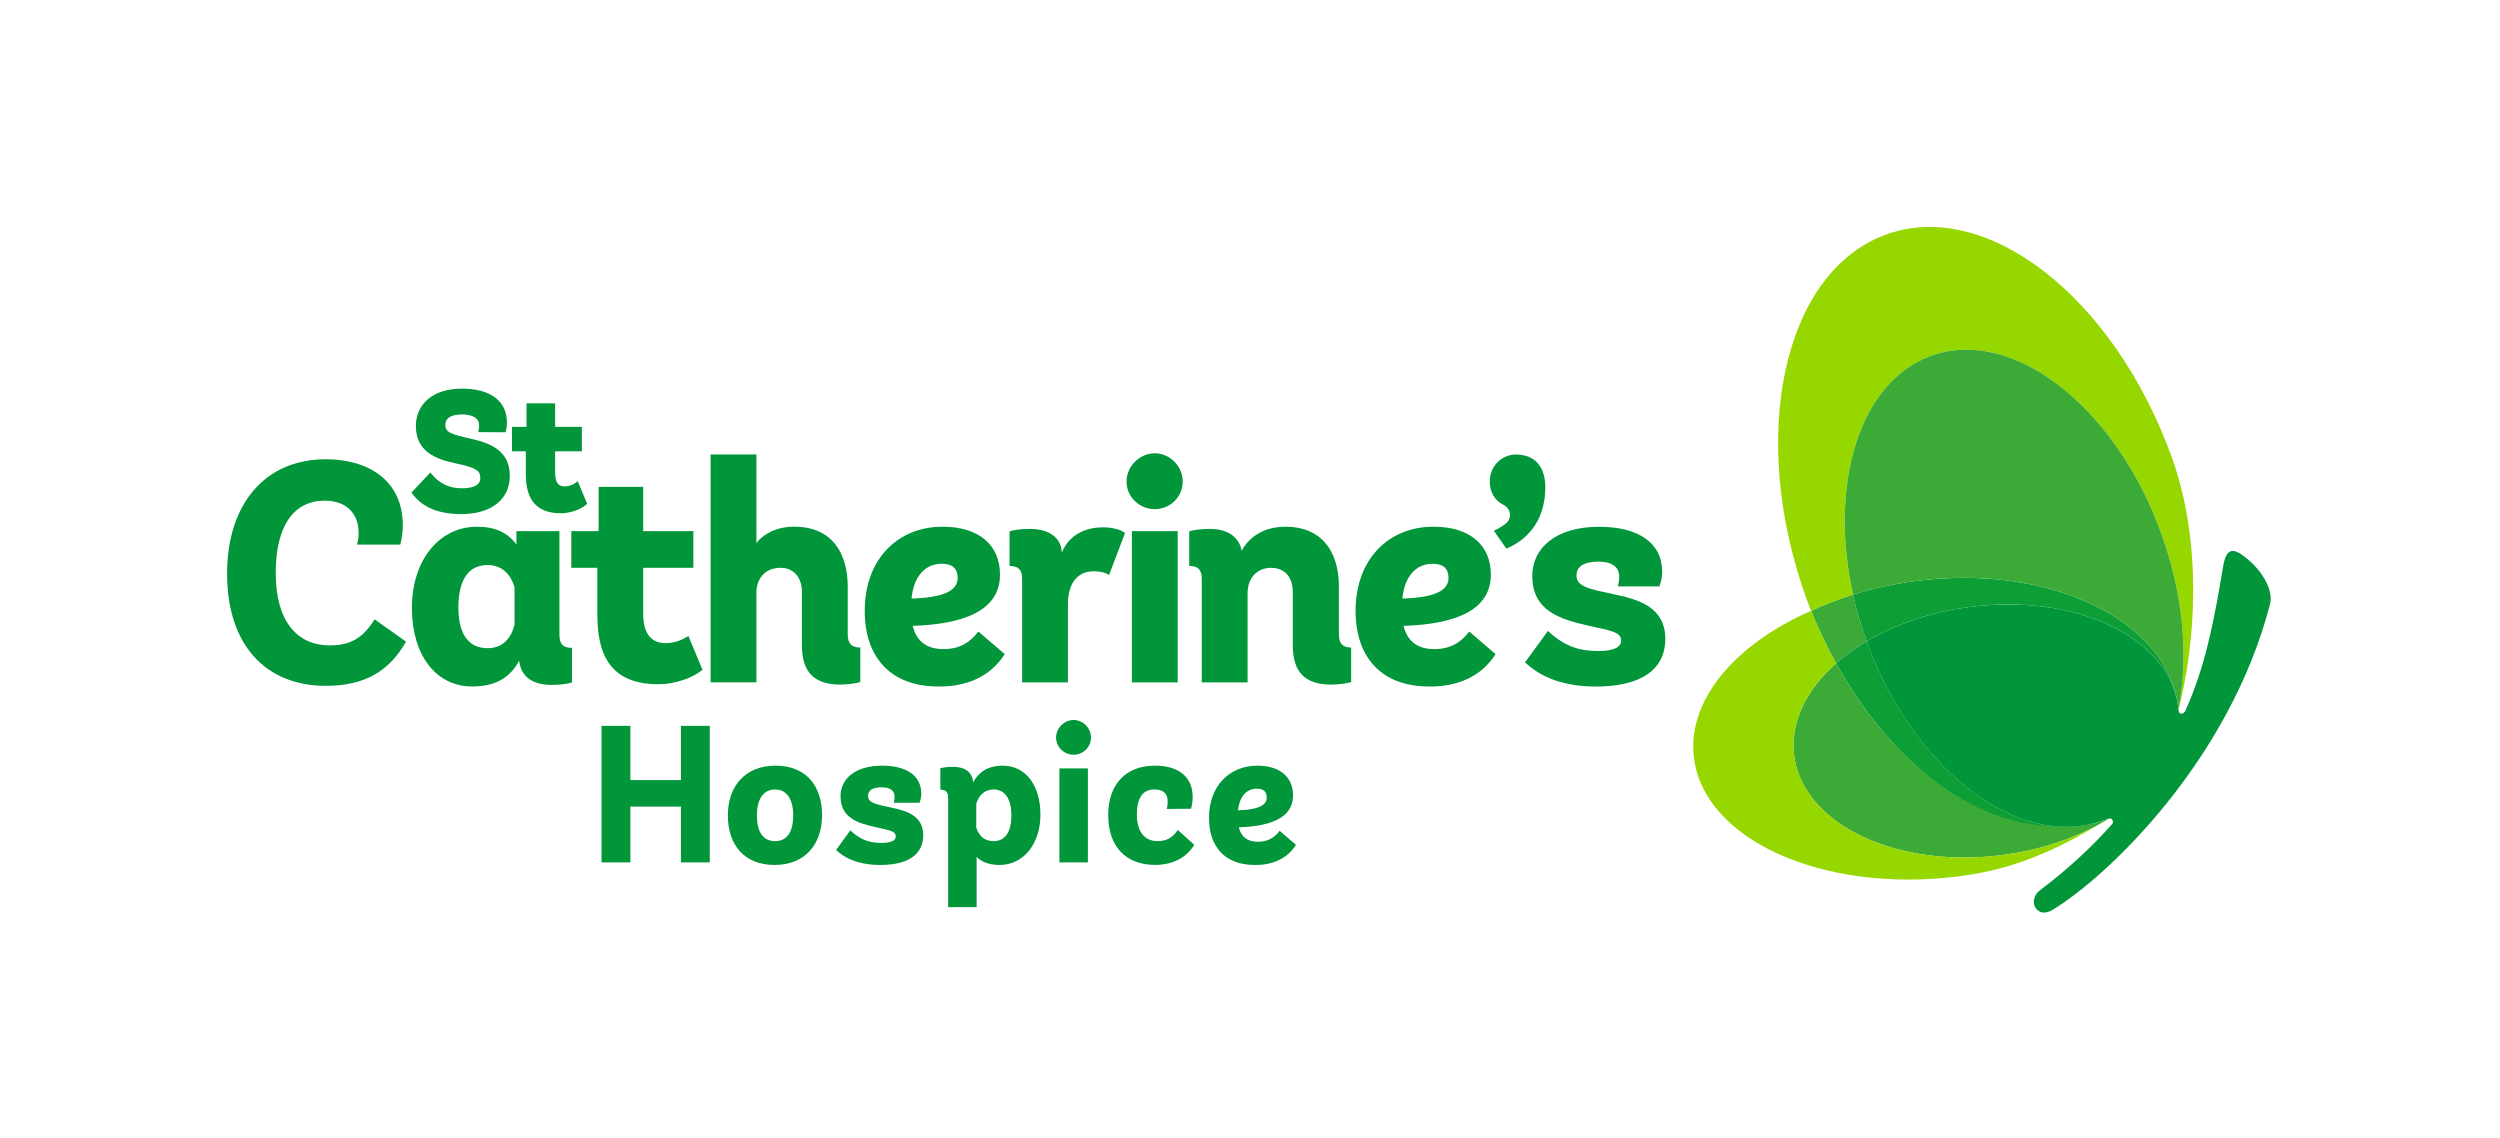
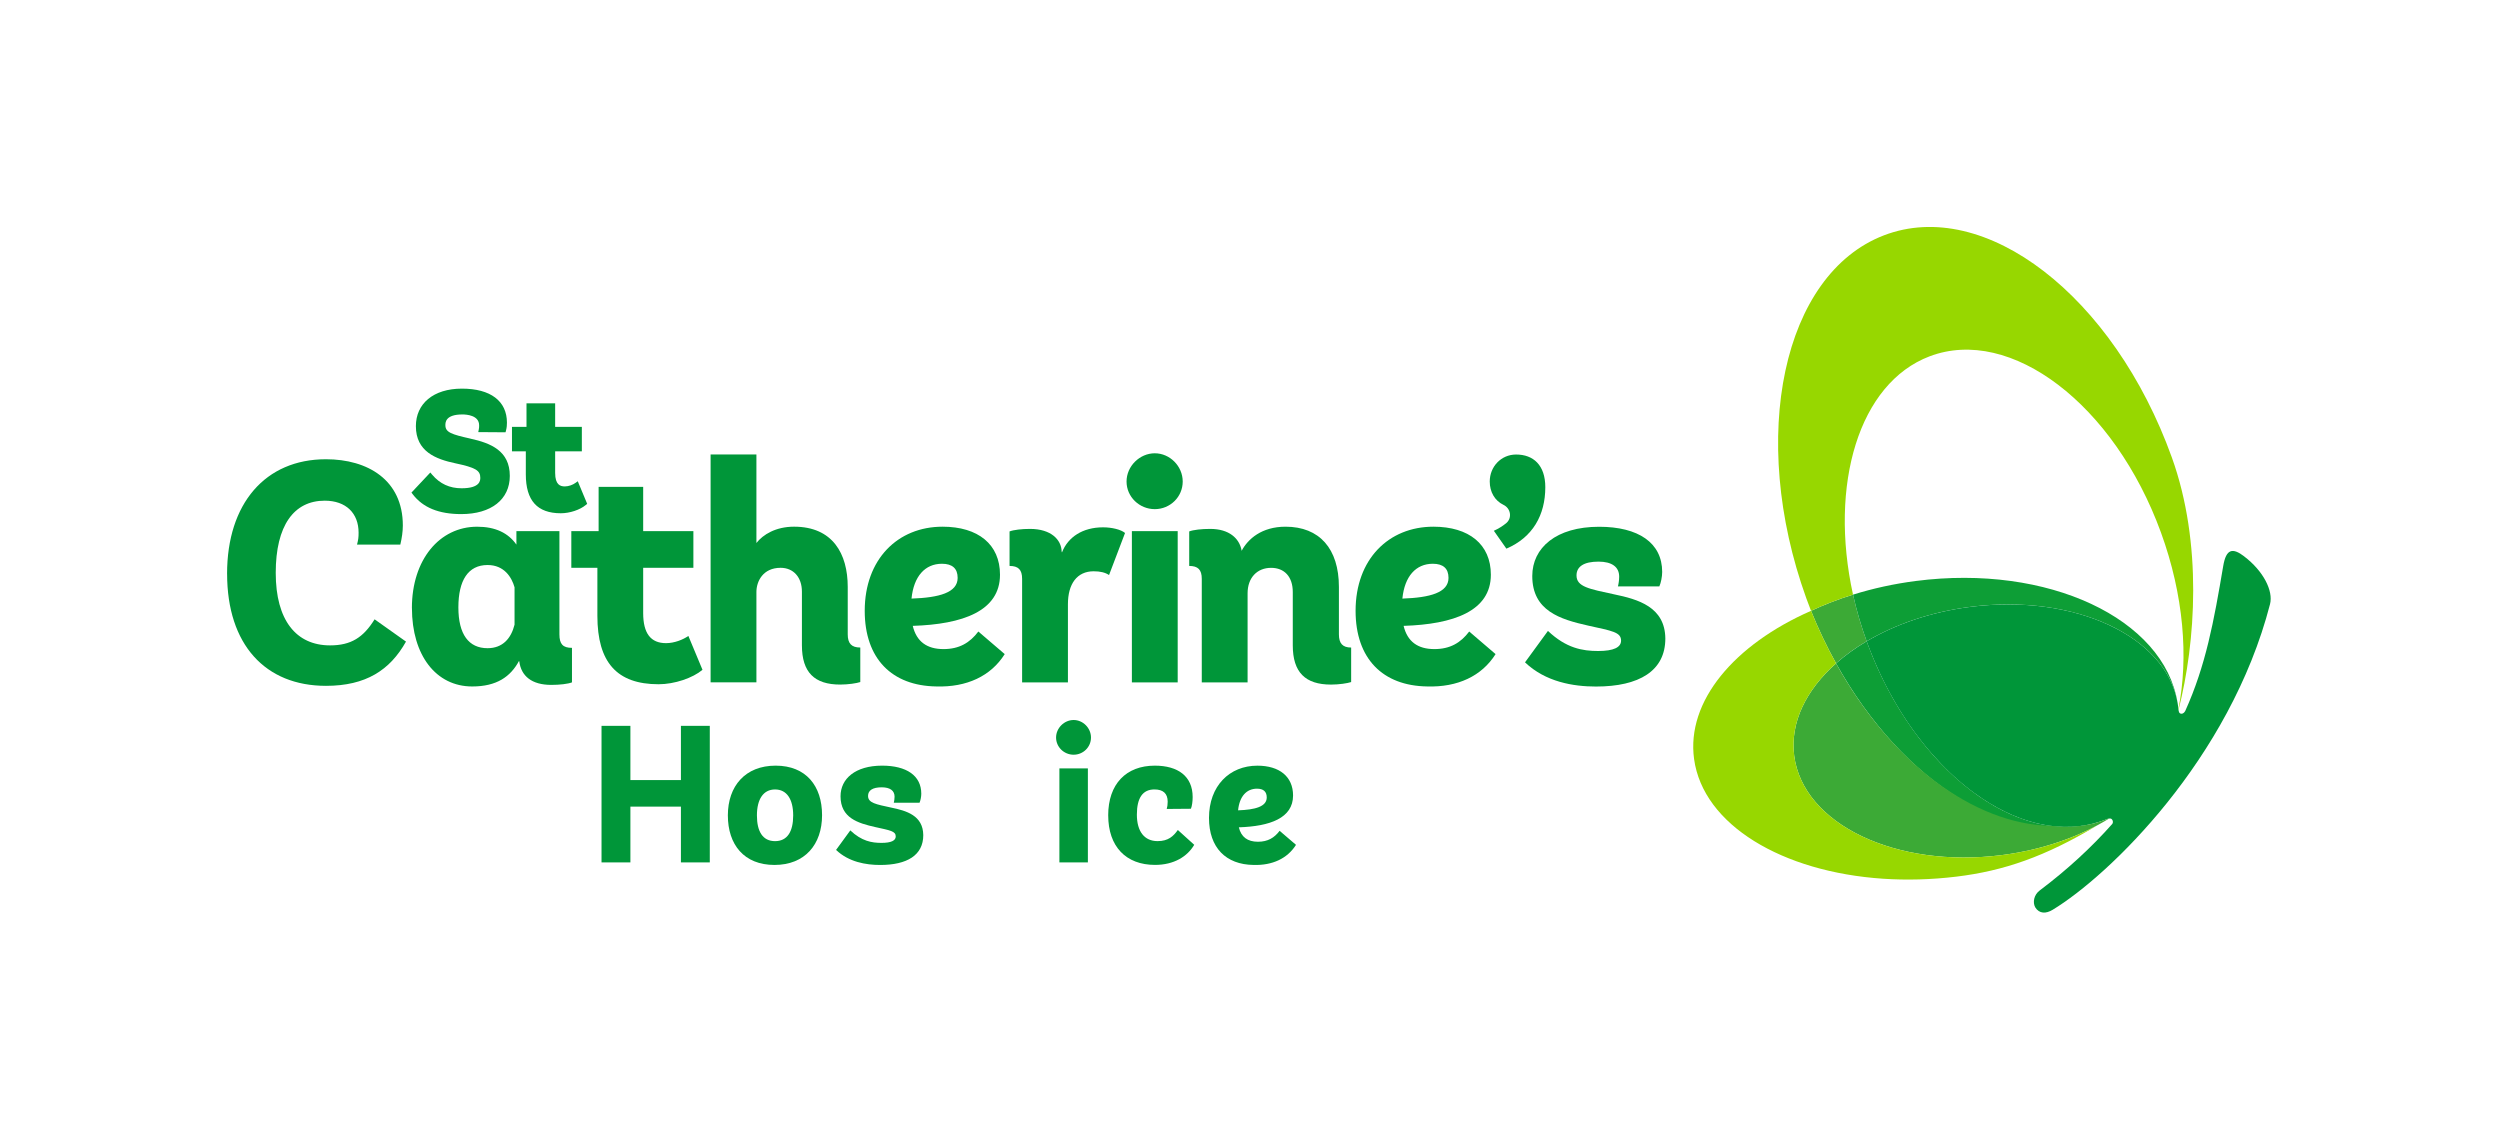
<svg xmlns="http://www.w3.org/2000/svg" id="Layer_1" data-name="Layer 1" viewBox="0 0 1031.25 469.48">
  <defs>
    <style>
      .cls-1 {
        fill: #009639;
      }

      .cls-2 {
        fill: #3caa36;
      }

      .cls-3 {
        fill: #97d700;
      }

      .cls-4 {
        fill: #0d9e36;
      }

      .cls-5 {
        fill: #9ac120;
      }
    </style>
  </defs>
  <g>
    <path class="cls-1" d="M93.67,236.69c0-29,15.79-47.25,40.78-47.25,17.22,0,31.72,8.54,31.72,27.32,0,2.46-.39,5.18-1.04,7.9h-17.86c.52-2.07.65-2.85.65-4.92,0-8.03-5.18-13.21-13.98-13.21-12.69,0-20.2,10.23-20.2,29.78s8.42,29.91,22.4,29.91c8.67,0,13.72-3.24,18.38-10.75l12.95,9.19c-6.6,11.78-16.57,18.25-33.01,18.25-24.99,0-40.78-16.96-40.78-46.22Z" />
    <path class="cls-1" d="M169.91,250.8c0-19.94,11.39-33.53,26.93-33.53,7.51,0,12.82,2.59,16.18,7.38v-5.57h17.74v42.59c0,4.01,1.42,5.57,5.18,5.57v14.24c-1.68.65-5.05,1.04-8.54,1.04-8.03,0-12.43-3.62-13.2-9.71l-.13-.13c-3.5,6.47-9.19,10.49-19.29,10.49-14.89,0-24.86-12.82-24.86-32.36ZM212.25,257.66v-15.4c-1.17-4.14-4.27-9.19-11.13-9.19-8.03,0-12.04,6.34-12.04,17.48s4.27,16.83,12.04,16.83c6.21,0,9.71-4.01,11.13-9.71Z" />
    <path class="cls-1" d="M246.42,254.04v-19.81h-10.75v-15.15h11.26v-18.25h18.38v18.25h20.71v15.15h-20.71v18.64c0,8.41,3.11,12.43,9.45,12.43,3.37,0,6.99-1.42,9.19-2.98l5.83,13.98c-4.01,3.37-11.52,5.95-18.12,5.95-17.22,0-25.24-9.06-25.24-28.22Z" />
    <path class="cls-1" d="M330.79,266.2v-22.14c0-5.95-3.5-9.84-8.8-9.84-7.25,0-9.97,5.57-9.97,9.97v37.28h-18.9v-93.99h18.9v36.51c2.72-3.5,8.03-6.73,15.53-6.73,15.92,0,22.14,11.13,22.14,24.86v19.55c0,3.75,1.55,5.44,5.18,5.44v14.24c-1.55.52-5.05,1.04-8.29,1.04-10.62,0-15.79-5.05-15.79-16.18Z" />
    <path class="cls-1" d="M414.44,269.83c-5.7,9.06-15.66,13.72-28.22,13.33-18.25-.26-29.52-11.39-29.52-31.2,0-21.23,13.59-34.7,32.11-34.7,14.63,0,23.69,7.25,23.69,19.81,0,15.02-15.41,20.45-35.99,21.1,1.55,6.47,5.83,9.58,12.69,9.58,6.47,0,10.87-2.59,14.37-7.25l10.88,9.32ZM376,246.92c11.39-.39,19.03-2.46,19.03-8.54,0-3.88-2.2-5.83-6.47-5.83-6.99,0-11.65,5.18-12.56,14.37Z" />
    <path class="cls-1" d="M421.62,238.76c0-3.75-1.55-5.31-5.18-5.31v-14.24c1.68-.65,5.05-1.04,8.42-1.04,8.8,0,12.95,4.53,13.07,9.32l.13.39c2.46-6.34,8.54-10.36,16.96-10.36,3.62,0,7.38.91,9.06,2.33l-6.6,17.35c-1.55-1.04-3.62-1.55-6.34-1.55-6.86,0-10.62,5.18-10.62,13.59v32.24h-18.9v-42.72Z" />
    <path class="cls-1" d="M464.7,198.63c0-6.34,5.44-11.65,11.65-11.65s11.52,5.31,11.52,11.65-5.18,11.39-11.52,11.39-11.65-5.05-11.65-11.39ZM466.9,219.08h18.9v62.4h-18.9v-62.4Z" />
    <path class="cls-1" d="M514.63,281.48h-18.9v-42.72c0-3.75-1.55-5.31-5.18-5.31v-14.24c1.68-.65,5.05-1.04,8.67-1.04,7.77,0,12.04,3.88,12.95,8.93v.13c2.59-4.92,8.29-9.97,18.12-9.97,13.98,0,22.01,9.06,22.01,24.86v19.55c0,3.75,1.55,5.44,5.05,5.44v14.24c-1.55.52-5.05,1.04-8.29,1.04-10.62,0-15.79-5.05-15.79-16.18v-22.01c0-6.34-3.5-9.97-8.93-9.97-5.83,0-9.71,4.14-9.71,10.49v36.77" />
    <path class="cls-1" d="M616.92,269.83c-5.7,9.06-15.66,13.72-28.22,13.33-18.25-.26-29.52-11.39-29.52-31.2,0-21.23,13.59-34.7,32.11-34.7,14.63,0,23.69,7.25,23.69,19.81,0,15.02-15.41,20.45-35.99,21.1,1.55,6.47,5.83,9.58,12.69,9.58,6.47,0,10.87-2.59,14.37-7.25l10.88,9.32ZM578.48,246.92c11.39-.39,19.03-2.46,19.03-8.54,0-3.88-2.2-5.83-6.47-5.83-6.99,0-11.65,5.18-12.56,14.37Z" />
    <path class="cls-1" d="M616.2,218.95c1.89-.85,3.63-1.93,5.07-3.11,2.59-2.12,1.94-6.13-1.07-7.58-3.61-1.73-5.68-5.33-5.68-9.64,0-6.08,4.66-11.13,10.88-11.13,7.12,0,12.04,4.4,12.04,13.46,0,11.52-5.18,20.71-16.05,25.37l-5.18-7.38Z" />
    <path class="cls-1" d="M629.08,273.2l9.45-12.95c7.51,7.12,14.24,8.29,20.71,8.29s9.45-1.55,9.45-4.27c0-3.5-3.63-4.01-13.59-6.21-11.52-2.59-23.04-6.08-23.04-20.45,0-11.65,9.84-20.32,27.57-20.32,16.18,0,26.02,6.6,26.02,18.64,0,1.94-.52,4.53-1.17,5.96h-17.09c.26-.91.52-2.59.52-4.01,0-4.01-2.98-6.21-8.54-6.21-6.08,0-9.06,2.07-9.06,5.7,0,4.66,5.18,5.57,15.41,7.77,9.97,2.07,21.1,5.18,21.23,18.25,0,13.33-10.75,19.81-28.61,19.81-9.45,0-20.84-1.94-29.26-9.97Z" />
    <g>
      <path class="cls-1" d="M194,180.92c-7.77-1.75-10.28-2.57-10.28-5.54,0-1.09,0-4.42,7.03-4.42,1.62,0,6.89.32,6.89,4.48,0,.67,0,1-.12,1.59l-.24,1.21,11.25.08.2-.76c.33-1.25.38-2.29.38-3.22,0-8.92-6.77-14.03-18.57-14.03s-18.99,6.22-18.99,15.48c0,10.48,8.24,13.62,16.3,15.32,8.26,1.75,10.27,2.92,10.27,5.95,0,1.08,0,4.35-7.72,4.35-4.96,0-8.94-1.84-12.16-5.63l-.74-.87-7.78,8.28.53.69c4.2,5.5,10.75,8.18,20.02,8.18,12.35,0,20.02-6.04,20.02-15.75,0-10.36-7.83-13.52-16.28-15.38Z" />
      <path class="cls-1" d="M238.34,198.51l-1.04.74c-.98.7-2.69,1.4-4.3,1.4-1.86,0-4-.63-4-5.58v-8.89h11.01v-10.1h-11.01v-9.71h-11.82v9.71h-5.99v10.1h5.71v9.51c0,10.79,4.73,16.03,14.44,16.03,3.67,0,7.9-1.4,10.29-3.41l.58-.48-3.88-9.31Z" />
    </g>
    <g>
      <path class="cls-1" d="M248.13,299.41h11.91v22.37h20.84v-22.37h11.91v56.33h-11.91v-23.01h-20.84v23.01h-11.91v-56.33Z" />
      <path class="cls-1" d="M300.24,336.35c0-12.07,7.16-20.52,19.71-20.52s19.15,8.37,19.15,20.44-7.08,20.52-19.63,20.52-19.23-8.37-19.23-20.44ZM327.19,336.35c0-6.68-2.65-10.7-7.48-10.7s-7.48,4.02-7.48,10.7,2.41,10.62,7.48,10.62,7.48-3.94,7.48-10.62Z" />
      <path class="cls-1" d="M344.88,350.59l5.87-8.05c4.67,4.43,8.85,5.15,12.87,5.15s5.87-.96,5.87-2.66c0-2.17-2.25-2.49-8.45-3.86-7.16-1.61-14.32-3.78-14.32-12.71,0-7.24,6.11-12.63,17.14-12.63,10.06,0,16.17,4.1,16.17,11.59,0,1.21-.32,2.82-.72,3.7h-10.62c.16-.56.32-1.61.32-2.49,0-2.49-1.85-3.86-5.31-3.86-3.78,0-5.63,1.29-5.63,3.54,0,2.9,3.22,3.46,9.58,4.83,6.2,1.29,13.12,3.22,13.2,11.35,0,8.29-6.68,12.31-17.78,12.31-5.87,0-12.96-1.21-18.19-6.2Z" />
-       <path class="cls-1" d="M391.12,329.11c0-2.33-.97-3.38-3.22-3.38v-8.85c1.05-.32,3.06-.56,5.31-.56,4.75,0,7.81,2.09,8.21,6.28v.08c2.25-4.02,5.79-6.84,12.23-6.84,9.33,0,15.53,7.97,15.53,20.2s-7.16,20.76-16.82,20.76c-4.83,0-7.81-1.53-9.5-3.38v20.76h-11.75v-45.06ZM417.19,336.19c0-7-2.98-10.54-7.32-10.54-3.86,0-6.2,2.57-7.16,5.95v9.74c.97,3.22,3.22,5.63,7.08,5.63,4.75,0,7.4-3.54,7.4-10.78Z" />
      <path class="cls-1" d="M435.63,304.24c0-3.94,3.38-7.24,7.24-7.24s7.16,3.3,7.16,7.24-3.22,7.08-7.16,7.08-7.24-3.14-7.24-7.08ZM437,316.96h11.75v38.78h-11.75v-38.78Z" />
      <path class="cls-1" d="M457.13,336.35c0-12.96,7.4-20.52,19.23-20.52,9.5,0,15.61,4.34,15.61,12.95,0,1.69-.24,3.7-.72,4.83l-9.98.08c.24-.72.4-1.77.4-2.98,0-3.46-1.93-5.07-5.47-5.07-4.75,0-7.24,3.38-7.24,10.38s3.14,10.94,8.53,10.94c4.43,0,6.52-2.01,8.37-4.59l6.76,6.11c-2.82,4.83-8.37,8.29-16.17,8.29-11.99,0-19.31-7.56-19.31-20.44Z" />
      <path class="cls-1" d="M534.6,348.5c-3.54,5.63-9.74,8.53-17.54,8.29-11.35-.16-18.35-7.08-18.35-19.39,0-13.2,8.45-21.56,19.96-21.56,9.09,0,14.72,4.51,14.72,12.31,0,9.33-9.57,12.71-22.37,13.12.96,4.02,3.62,5.95,7.89,5.95,4.02,0,6.76-1.61,8.93-4.51l6.76,5.79ZM510.7,334.26c7.08-.24,11.83-1.53,11.83-5.31,0-2.41-1.37-3.62-4.02-3.62-4.34,0-7.24,3.22-7.8,8.93Z" />
    </g>
    <path class="cls-1" d="M447.09,137.46c-.61.23-1.22.44-1.83.64.61-.2,1.22-.42,1.83-.64Z" />
    <path class="cls-1" d="M447.09,137.46c-.61.23-1.22.44-1.83.64.61-.2,1.22-.42,1.83-.64Z" />
    <path class="cls-1" d="M447.09,137.46c-.61.23-1.22.44-1.83.64.61-.2,1.22-.42,1.83-.64Z" />
  </g>
  <g>
    <path class="cls-2" d="M770,264.51c-2.34-6.43-4.21-12.87-5.63-19.23-6.08,1.9-11.87,4.14-17.32,6.68,3.07,7.6,6.53,14.84,10.32,21.66,3.72-3.3,7.96-6.36,12.63-9.12Z" />
-     <path class="cls-5" d="M898.61,292.63c-.04-.44-.09-.88-.14-1.33.06.44.1.88.14,1.33Z" />
    <path class="cls-5" d="M898.61,292.63c-.04-.44-.09-.88-.14-1.33.06.44.1.88.14,1.33Z" />
    <path class="cls-5" d="M898.61,292.63c-.04-.44-.09-.88-.14-1.33.06.44.1.88.14,1.33Z" />
    <g>
      <path class="cls-4" d="M898.27,289.99c.07.44.14.88.2,1.32-.06-.44-.12-.88-.2-1.32Z" />
      <path class="cls-4" d="M898.27,289.99c-5.61-34.89-53.51-57.37-107.96-50.34-9.08,1.17-17.77,3.09-25.94,5.64,1.42,6.36,3.3,12.79,5.63,19.23,11.84-7.01,26.49-12.09,42.68-14.18,43.04-5.55,80.93,12.14,85.59,39.66Z" />
      <path class="cls-4" d="M866.28,338.91c-33.91,11.13-76.49-21.21-95.85-73.22-.15-.39-.28-.78-.42-1.17-4.67,2.76-8.91,5.83-12.63,9.12,27.51,49.55,72.28,77.62,108.9,65.27Z" />
    </g>
    <path class="cls-1" d="M925.73,229.5c-4.76-3.61-7.44-3.22-8.66,4.01-3.87,22.88-7.16,40.95-15.69,59.83-.59.98-1.34,1.27-2.04.97-.47-.2-.64-.82-.76-1.94,0-.03,0-.04-.01-.06-.03-.33-.07-.66-.11-.99-.06-.44-.12-.88-.2-1.32,0,0,0,0,0,0-.14-.85-.32-1.69-.53-2.52,0-.02,0-.03-.01-.05-.2-.81-.44-1.62-.7-2.41,0-.03-.02-.06-.03-.09-.26-.78-.55-1.55-.86-2.32-.02-.04-.03-.08-.05-.12-.31-.75-.66-1.49-1.02-2.22-.03-.05-.05-.1-.07-.15-.36-.72-.76-1.43-1.17-2.13-.03-.06-.07-.12-.1-.18-.41-.69-.85-1.37-1.31-2.04-.04-.06-.08-.13-.13-.19-.46-.66-.94-1.31-1.45-1.96-.05-.07-.1-.14-.16-.2-.5-.64-1.03-1.26-1.58-1.87-.06-.07-.12-.14-.19-.21-.55-.61-1.12-1.2-1.71-1.79-.07-.07-.14-.14-.21-.22-.59-.58-1.2-1.15-1.83-1.71-.08-.07-.16-.14-.24-.22-.63-.55-1.28-1.1-1.94-1.63-.09-.07-.18-.14-.27-.22-.67-.53-1.35-1.04-2.06-1.54-.1-.07-.2-.14-.29-.21-.71-.5-1.43-.99-2.17-1.46-.11-.07-.21-.14-.32-.2-.74-.47-1.5-.93-2.27-1.38-.11-.07-.23-.13-.34-.2-.78-.45-1.57-.88-2.38-1.3-.12-.06-.24-.12-.36-.18-.81-.42-1.64-.82-2.48-1.22-.12-.06-.25-.12-.37-.17-.84-.39-1.7-.77-2.58-1.13-.13-.05-.26-.11-.38-.16-.88-.36-1.77-.71-2.67-1.05-.13-.05-.26-.1-.39-.14-.91-.33-1.83-.65-2.77-.96-.13-.04-.27-.09-.4-.13-.94-.3-1.89-.59-2.86-.87-.13-.04-.27-.08-.41-.11-.97-.27-1.95-.53-2.95-.78-.13-.03-.27-.07-.41-.1-1-.24-2.01-.47-3.04-.68-.13-.03-.27-.05-.4-.08-1.03-.21-2.07-.41-3.12-.59-.13-.02-.26-.04-.39-.07-1.06-.18-2.13-.34-3.21-.49-.12-.02-.25-.03-.37-.05-1.09-.15-2.19-.28-3.3-.39-.12-.01-.24-.02-.35-.03-1.12-.11-2.25-.21-3.39-.28-.11,0-.22-.01-.33-.02-1.15-.07-2.31-.13-3.48-.18-.1,0-.2,0-.29,0-1.18-.04-2.37-.06-3.57-.06-.09,0-.17,0-.26,0-1.21,0-2.43.02-3.66.06-.07,0-.14,0-.21,0-1.24.04-2.49.1-3.75.18-.05,0-.1,0-.15.01-1.28.08-2.56.18-3.85.31-.03,0-.05,0-.08,0-1.31.13-2.63.28-3.96.45-16.19,2.09-30.83,7.17-42.68,14.18.14.39.28.78.42,1.17.32.85.64,1.7.97,2.54.11.28.23.56.34.85.22.56.44,1.11.67,1.67.14.33.27.66.41.98.21.5.42,1,.64,1.5.15.34.3.68.45,1.02.21.48.42.95.63,1.43.16.35.32.69.47,1.04.21.46.43.93.64,1.38.16.34.33.69.49,1.03.22.46.44.91.66,1.36.17.34.33.67.5,1.01.23.46.46.91.69,1.36.17.32.33.65.5.97.24.47.49.93.74,1.39.16.3.32.6.49.9.27.49.54.98.82,1.47.15.26.29.52.44.78.34.6.69,1.19,1.03,1.78.08.14.17.29.25.43.44.74.88,1.47,1.33,2.2.08.14.17.27.25.41.36.58.72,1.16,1.09,1.73.15.23.3.47.45.7.3.47.61.94.92,1.4.17.26.35.52.52.78.29.43.58.86.87,1.28.19.27.37.54.56.8.29.41.58.82.87,1.22.19.27.38.53.57.79.29.4.59.8.89,1.2.19.26.39.52.58.77.3.4.6.79.91,1.18.19.25.38.49.57.74.32.4.63.8.95,1.19.18.23.37.46.55.68.34.42.69.83,1.03,1.24.16.19.33.39.49.59.4.47.81.94,1.22,1.41.11.13.22.25.33.38,1.05,1.19,2.12,2.35,3.19,3.48.11.11.22.23.33.34.42.44.85.88,1.28,1.31.16.16.32.32.48.48.38.38.76.76,1.14,1.13.18.18.37.35.55.53.36.35.73.69,1.1,1.03.19.18.39.36.58.54.36.33.72.66,1.08.98.2.18.4.35.59.52.36.32.73.63,1.1.95.2.17.39.34.59.5.37.31.75.62,1.13.93.19.15.38.31.57.46.4.32.79.63,1.19.94.17.13.34.27.51.4.44.34.89.67,1.33,1,.13.09.25.19.38.28,1.17.86,2.35,1.68,3.53,2.46,15.93,10.55,33.05,14.41,48.39,9.38.54-.18,1.07-.36,1.61-.56.22-.08.61-.23.61-.23,1.01-.41,1.99-.79,2.63-.23.54.47.64,1.5.23,1.97-8.63,9.73-18.55,18.87-29.95,27.46-2.4,1.81-2.97,4.93-1.84,6.95,1.66,2.71,4.45,2.68,7.18,1.02,23.11-13.98,73.09-61.98,89.67-126.07,1.42-5.5-2.76-13.71-10.68-19.72Z" />
    <path class="cls-3" d="M795.95,146.99c33.46-12.71,76.19,19.82,95.44,72.66,9.4,25.79,11.44,51.62,7.2,72.82.01.12.03.23.05.34,7.07-27.7,9.99-68.69-2.75-104.11-23.97-66.62-77.15-107.63-118.8-91.61-41.65,16.03-55.98,83.02-32.01,149.64.63,1.76,1.29,3.51,1.97,5.23,5.44-2.54,11.23-4.79,17.32-6.68h0c-9.98-45.49,2.45-87.22,31.58-98.29Z" />
    <path class="cls-2" d="M868.49,338.11s-.39.15-.61.23c-.53.2-1.07.38-1.61.56-6.53,2.14-13.37,2.67-20.31,1.76-31.81-.65-65.86-26.1-88.59-67.03-12.33,10.93-19.03,24.42-17.26,38.1,3.65,28.27,42.05,46.62,85.78,40.98,16.88-2.18,32.07-7.62,44.16-15.09-.48.06-1.02.26-1.56.49Z" />
    <path class="cls-3" d="M854.2,345.51c-.11.04-.21.08-.32.13-.64.25-1.29.5-1.95.74-.2.08-.41.15-.61.23-.61.22-1.23.44-1.85.65-.25.09-.5.17-.75.25-.6.2-1.21.4-1.82.6-.26.08-.53.16-.79.24-1.18.36-2.38.71-3.59,1.04-.26.07-.51.14-.76.21-.46.12-.92.24-1.38.35-.49.12-.97.25-1.46.36-.44.1-.88.2-1.32.31-.53.12-1.06.24-1.59.35-.42.09-.84.18-1.27.26-.57.12-1.14.23-1.72.34-.4.07-.79.15-1.19.22-.65.12-1.3.22-1.95.33-.33.05-.66.11-1,.16-.99.15-1.99.3-2.99.43-43.73,5.64-82.13-12.7-85.78-40.98-1.76-13.68,4.93-27.18,17.26-38.1-3.79-6.83-7.25-14.07-10.32-21.66,0,0,0,0,0,0-31.64,13.89-51.51,37.27-48.24,61.13,3.73,27.17,36.35,46.6,77.99,49.38,9.65.64,19.79.39,30.17-.86,19.58-2.37,36.64-8.25,58.12-21.13,0,0,0,0,0,0-3.43,1.84-7.06,3.52-10.88,5.02Z" />
    <g>
      <path class="cls-2" d="M898.23,289.84c-.13-.75-.29-1.49-.46-2.22.18.73.33,1.47.46,2.22Z" />
-       <path class="cls-2" d="M898.27,289.99s0,0,0,0c0,0,0,0,0,0,0,.05.02.11.02.16.06.39.12.77.17,1.16.04.33.08.66.11.99,0,.02,0,.04.01.06,0,.06.02.11.02.17,4.25-21.2,2.19-47.08-7.21-72.88-19.25-52.84-61.99-85.37-95.44-72.66-29.14,11.07-41.56,52.8-31.58,98.29.58-.19,1.18-.36,1.77-.53,7.65-2.28,15.74-4.02,24.17-5.11,54.45-7.02,102.34,15.45,107.95,50.34Z" />
    </g>
  </g>
</svg>